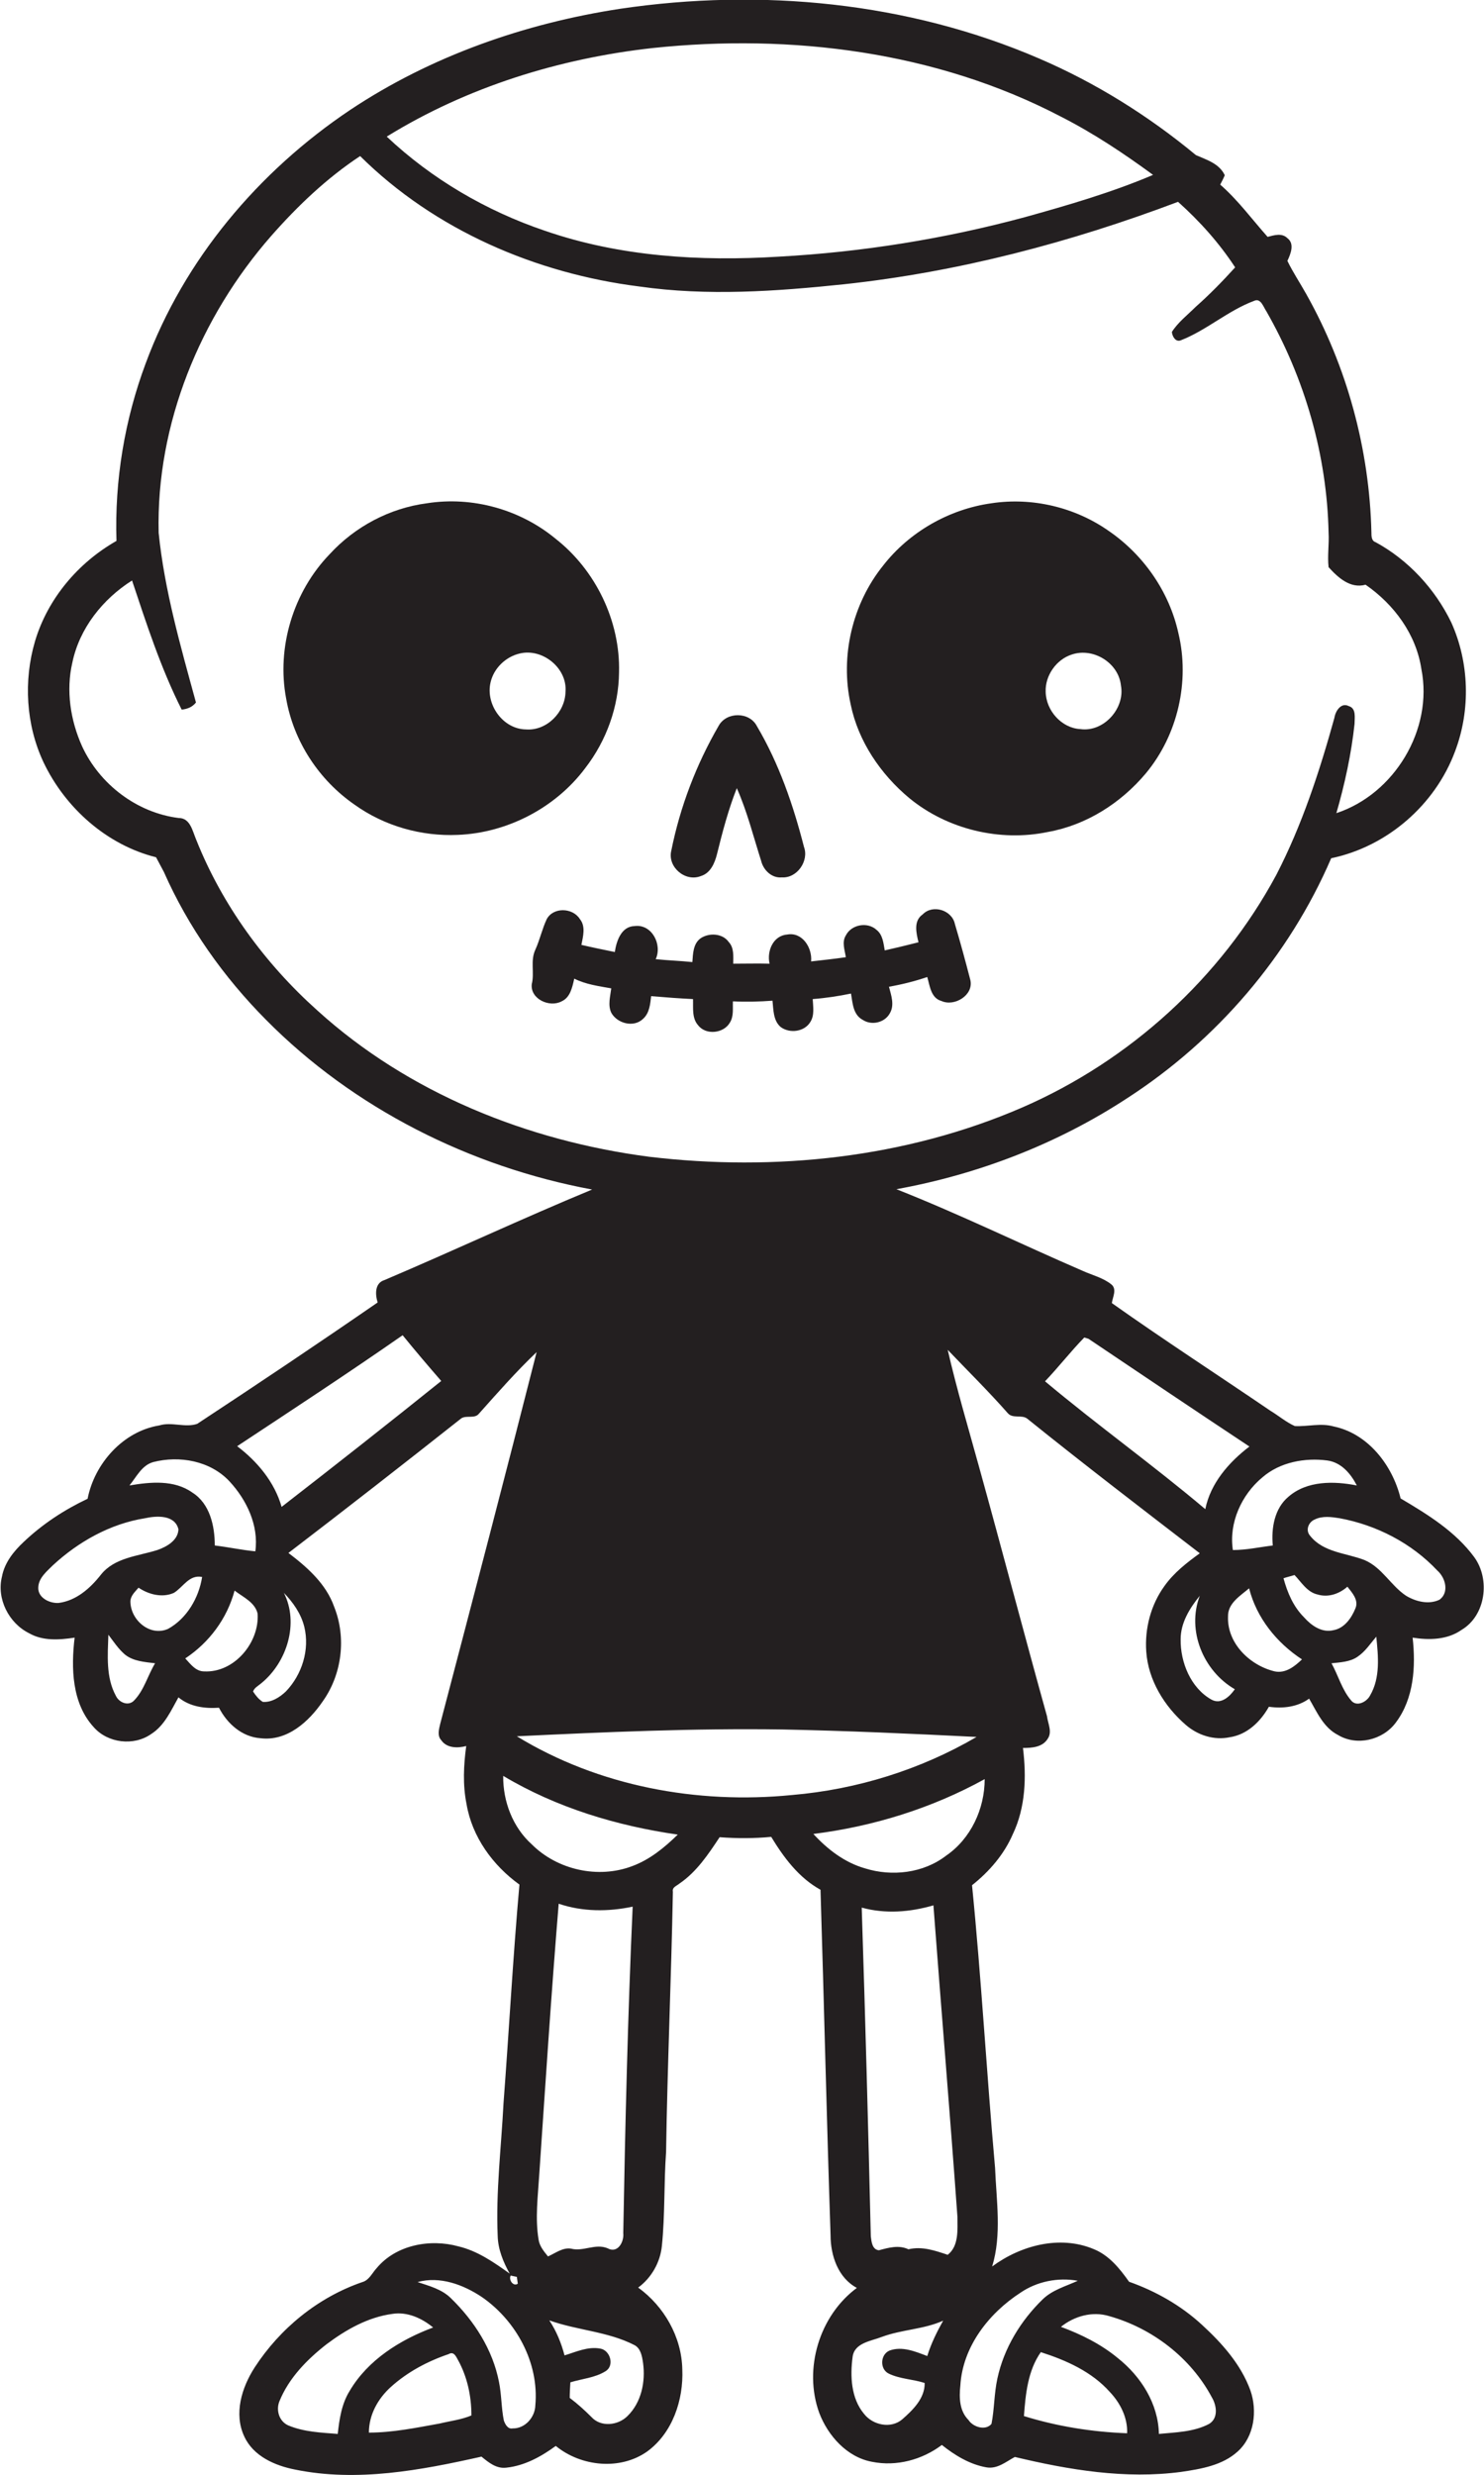
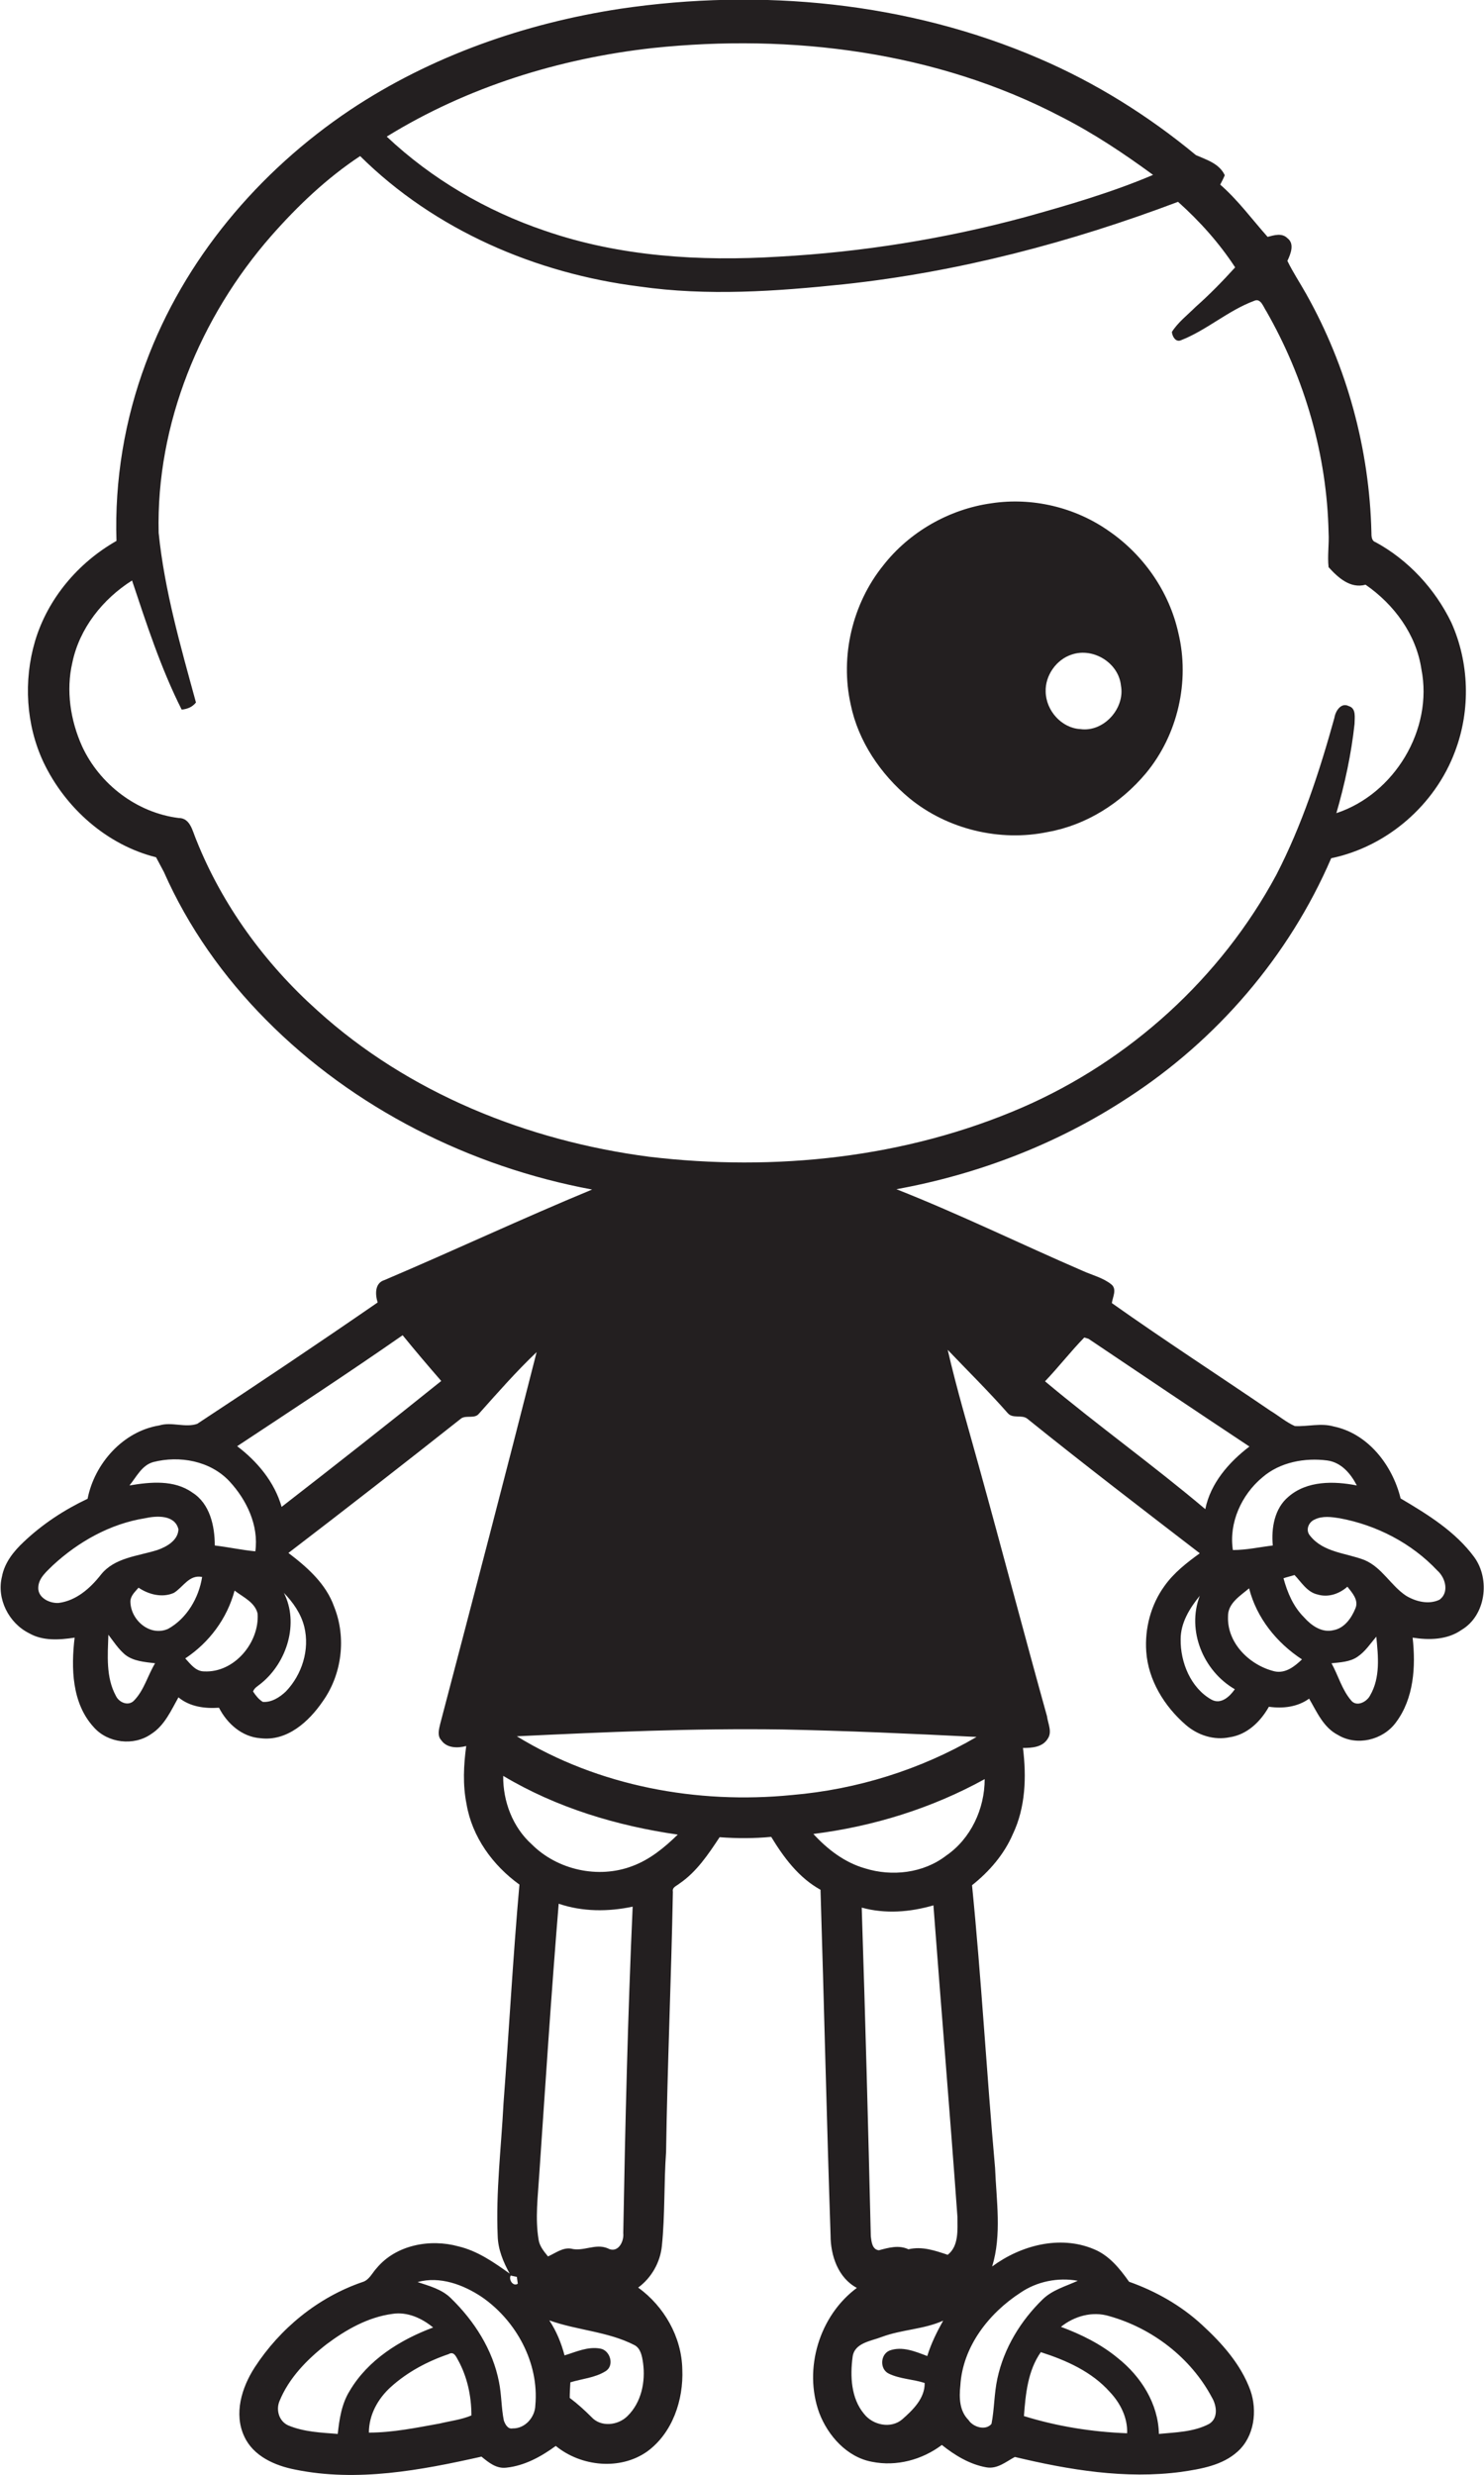
<svg xmlns="http://www.w3.org/2000/svg" version="1.1" id="Layer_1" x="0px" y="0px" viewBox="0 0 457.4 762.8" enable-background="new 0 0 457.4 762.8" xml:space="preserve">
  <g>
    <path fill="#231F20" d="M454.4,479.9c-5.8-7.9-14.4-13.2-22.7-18.1c-2.5-10.2-10-20-20.7-22.2c-3.9-1.1-8,0.1-11.9-0.1   c-2.7-1.2-5-3.2-7.5-4.7c-16.3-11.1-32.8-21.8-48.9-33.2c0.2-1.8,1.7-4.3-0.2-5.8c-2.5-2-5.8-2.8-8.7-4.1   c-19.2-8.3-38-17.5-57.5-25.2c25.3-4.6,49.7-14,71.2-28.1c27.5-17.8,49.8-43.7,62.8-73.9c17.3-3.6,32.1-16.5,38.2-33   c4.8-12.7,4.4-27.3-1.2-39.7c-5-10.3-13.2-19.2-23.3-24.7c-1.3-0.4-1.3-1.9-1.3-3c-0.6-25.6-7.5-51.1-20.1-73.5   c-1.9-3.4-4.1-6.7-5.8-10.2c1-2.1,2.3-5.3,0-7c-1.7-1.7-4.1-0.9-6.1-0.4c-4.8-5.4-9.1-11.3-14.6-16.1c0.5-1,1-1.9,1.4-2.9   c-1.7-3.6-5.5-4.7-8.9-6.2c-14.6-12.1-30.9-22.3-48.4-29.8c-40.4-17.4-85.7-21.7-129-15.3c-29.5,4.5-58.4,14.6-83.3,31.2   c-28.2,18.9-51.2,46.1-63,78.1c-6.5,17.4-9.6,36.1-9,54.7c-11.8,6.7-21.2,17.8-25.1,30.9c-3.6,12.2-2.8,25.8,2.6,37.3   c6.7,14.1,19.5,25.5,34.7,29.3c0.8,1.5,1.6,3,2.4,4.5c7.5,17,18.4,32.4,31.5,45.6c27,27.3,62.9,45.3,100.5,52.3   c-21.5,8.9-42.6,18.8-64,27.9c-3,0.9-2.9,4.4-2.1,6.9c-18.4,12.7-36.9,25.1-55.6,37.4c-3.7,1.3-7.9-0.7-11.7,0.5   c-11.2,1.8-20,11.8-22.1,22.6c-7.2,3.4-13.9,7.8-19.7,13.3c-3.1,2.9-5.9,6.4-6.7,10.7c-1.7,6.8,2.1,14.3,8.3,17.4   c4.3,2.5,9.4,2.1,14.1,1.4c-1.1,9.3-0.9,20.2,5.9,27.6c4.3,4.9,12.3,5.9,17.7,2.1c4.1-2.6,6.1-7.2,8.4-11.3   c3.5,2.9,8.1,3.5,12.5,3.2c2.5,4.9,7.1,9,12.8,9.4c8.2,1,14.9-5.1,19.2-11.4c5.9-8.3,7.3-19.6,3.5-29.1   c-2.5-7.1-8.3-12.2-14.1-16.6c17.9-13.7,35.6-27.5,53.3-41.5c1.6-1,4.1,0.2,5.4-1.4c5.8-6.5,11.5-13,17.8-19   c-9.7,38.2-19.7,76.4-29.7,114.5c-0.4,1.7-1,3.7,0.3,5.1c1.7,2.5,5.1,2.5,7.7,1.8c-0.8,5.9-1.1,12,0.1,17.9   c1.7,10.1,8.1,18.9,16.3,24.8c-2,22.4-3.2,44.9-4.9,67.3c-0.7,13.7-2.4,27.3-1.8,41c0.1,4.1,1.7,8,3.7,11.6   c-4.9-3.5-9.9-7-15.8-8.4c-8.7-2.4-19.2-0.5-25.2,6.7c-1.4,1.5-2.3,3.7-4.4,4.3C98,708,86.3,717.6,78.5,729.6   c-4,6.2-6.5,14.3-3.2,21.3c2.8,6.1,9.5,9,15.7,10.2c19.1,3.9,38.7,0.2,57.4-4c2.2,1.8,4.6,3.8,7.7,3.4c5.6-0.6,10.7-3.4,15.2-6.7   c7.8,6.4,19.9,7.6,28.2,1.7c7.8-5.7,11.2-15.9,10.8-25.3c-0.2-10-5.6-19.4-13.6-25.2c4.1-3,6.8-7.8,7.3-12.8c1-9.6,0.6-19.3,1.3-29   c0.4-26.7,1.6-53.5,2.1-80.2c-0.3-1.4,1.2-1.8,2-2.5c5.3-3.6,8.9-9,12.4-14.3c5.3,0.4,10.6,0.4,15.9-0.1   c3.9,6.4,8.5,12.6,15.2,16.3c1.1,35.5,1.9,71,3.1,106.5c0,6.2,2.3,13.1,8.1,16.2c-11.6,8.6-16.5,25-11.6,38.5   c2.7,7.1,8.6,13.7,16.3,15.1c7.5,1.5,15.4-0.6,21.5-5.2c4,3.2,8.6,6,13.7,6.9c3.4,0.6,6-1.7,8.8-3.2c16.7,4,34.1,6.9,51.3,4.6   c6.1-0.9,12.7-2,17.4-6.3c5.1-4.6,6.1-12.5,3.9-18.8c-2.9-8-8.7-14.5-14.9-20.2c-6.5-6-14.3-10.4-22.5-13.3   c-2.9-4.1-6.2-8.2-11-10.1c-10.4-4.3-22.4-1.1-31.2,5.4c3-9.8,1.3-20.3,0.9-30.4c-2.6-29-4.2-58.1-7.1-87.1   c5.3-4.2,9.9-9.5,12.6-15.8c3.9-8.2,4.2-17.6,3.1-26.5c2.7,0,6-0.2,7.6-2.8c1.5-2.1,0.1-4.7-0.2-7c-7.1-25.5-13.8-51.1-20.9-76.7   c-3.3-12-6.9-24-9.7-36.2c6.2,6.5,12.6,12.8,18.5,19.5c1.5,1.8,4.3,0.4,6,1.7c17.5,14.1,35.4,27.8,53.2,41.5c-4,2.9-8,6-10.9,10.1   c-4.2,5.8-6.1,13.1-5.6,20.2c0.6,8.8,5.6,16.9,12.2,22.6c3.7,3.2,8.7,4.8,13.5,3.8c5.4-0.8,9.5-4.8,12.1-9.4   c4.3,0.6,8.8,0.1,12.4-2.5c2.4,4.1,4.4,8.9,8.9,11.2c5.8,3.5,13.8,1.6,17.8-3.8c5.6-7.4,6.2-17.3,5.2-26.2   c5.1,0.8,10.7,0.7,15.1-2.4C457.9,497.9,459.4,486.8,454.4,479.9z M47.2,450.6c8.1-2.1,17.6-0.4,23.5,5.9c5.3,5.7,9.1,13.6,8,21.6   c-4.2-0.4-8.3-1.3-12.5-1.8c0-6-1.5-12.9-6.9-16.3c-5.6-4-12.9-3.3-19.4-2.2C42.1,455.1,43.7,451.6,47.2,450.6z M31.1,485.3   c-3.3,4.2-7.6,8-13,8.7c-2.8,0.2-6.5-1.6-6.3-4.8c0.1-2.9,2.6-4.9,4.5-6.8c7.9-7.3,17.7-12.8,28.4-14.5c3.6-0.8,9.2-1.1,10.3,3.4   c-0.1,3.4-3.6,5.4-6.5,6.4C42.5,479.6,35.3,480,31.1,485.3z M41.2,524.2c-1.8,1.7-4.6,0.4-5.5-1.6c-3.1-5.7-2.5-12.5-2.3-18.8   c1.6,2.1,3.1,4.4,5.1,6.1c2.6,2.1,6.1,2.3,9.3,2.7C45.5,516.4,44.4,521,41.2,524.2z M51.8,502c-5.7,2.5-11.7-2.9-11.6-8.6   c0.1-1.7,1.5-2.9,2.5-4.1c3.1,2.1,7.3,3.2,10.9,1.6c2.9-1.8,4.7-5.7,8.7-4.9C61.3,492.4,57.6,498.8,51.8,502z M62.9,515.1   c-2.6,0-4.2-2.3-5.8-4c7.4-4.9,12.9-12.3,15.2-20.9c2.6,2,6.3,3.6,7.1,7.1C80,506.2,72.2,515.6,62.9,515.1z M93.8,501.4   c1.7,7-0.7,14.7-5.7,19.9c-1.9,1.8-4.4,3.4-7.1,3.2c-1.3-0.8-2.2-2-3-3.2c0.4-1.2,1.7-1.8,2.6-2.6c7.9-6.5,11.6-18.5,6.9-27.8   C90.3,493.8,92.8,497.3,93.8,501.4z M86.8,464.4c-2.2-7.7-7.5-14-13.7-18.7c17.1-11.3,34.2-22.5,51-34.2c3.9,4.8,7.9,9.5,11.9,14.1   C119.7,438.7,103.3,451.6,86.8,464.4z M201.2,14.8c42.8-4.5,87.5,1.1,125.9,21.2c10,5.1,19.3,11.3,28.3,17.9   c-12.7,5.4-26.1,9.3-39.4,13c-24.8,6.7-50.3,10.8-76,12.2c-24.2,1.5-49,0-72.1-8c-18-6.1-34.8-15.9-48.7-29   C144,26.8,172.4,18,201.2,14.8z M97.8,311.4c-16.2-14.5-29.4-32.6-37.4-52.8c-1.1-2.6-1.8-6.5-5.3-6.5   c-12.9-1.6-24.4-10.4-29.8-22.1c-3.6-8-5-17.2-3-25.8c2.2-10.6,9.4-19.6,18.4-25.3c4.5,13.5,8.9,27.1,15.3,39.8   c1.8-0.2,3.3-0.8,4.4-2.2c-4.7-17.2-9.7-34.5-11.5-52.3c-0.8-33.5,12.8-66.5,34.7-91.5c8.1-9.2,17.1-17.8,27.4-24.6   c23,22.8,54.2,36.2,86.1,40.2c20.9,3,42.1,1.5,63.1-0.7c35.3-3.8,69.8-12.9,102.9-25.4c6.7,6,12.7,12.7,17.6,20.2   c-3.9,4.3-7.9,8.4-12.2,12.2c-2.5,2.5-5.4,4.7-7.3,7.7c0.1,1.3,1.1,3.2,2.7,2.6c8-3.1,14.6-9.2,22.7-12.2c2-0.9,2.8,1.9,3.7,3.2   c11.9,20.8,18.7,44.4,19.2,68.3c0.2,3.5-0.4,7.1,0,10.6c2.9,3.2,6.7,6.7,11.4,5.4c8.8,6.1,15.6,15.3,17.2,26   c3.7,18.6-8.3,38.5-26.2,44.4c2.6-9,4.6-18.2,5.6-27.5c0-1.9,0.6-4.8-1.8-5.5c-2.4-1.2-4.1,1.6-4.4,3.6   c-4.6,16.6-10,33.1-17.9,48.4c-17.1,31.8-45.2,57.3-78.3,71.7c-36,15.6-76.3,19.8-115,15.2C162.6,351.6,125.9,336.9,97.8,311.4z    M157.4,701.3c0.5,0.1,1.5,0.3,1.9,0.4c0.1,0.5,0.2,1.6,0.3,2.1C158.2,704.8,156.7,702.6,157.4,701.3z M107.8,736.8   c-2.5,4-3.2,8.7-3.7,13.3c-5.1-0.4-10.4-0.6-15.2-2.6c-2.8-1.2-3.9-4.6-2.8-7.4c2.9-7.2,8.5-12.9,14.5-17.6   c6-4.5,12.8-8.4,20.4-9.4c4.5-0.7,9,1.3,12.5,4.2C123.3,721.1,113.4,727.3,107.8,736.8z M135.5,746.9c-7.2,1.3-14.5,2.8-21.8,2.8   c0-5.5,2.8-10.5,6.8-14.1c5.1-4.6,11.3-7.9,17.8-10.1c1.5-0.9,2.2,0.6,2.8,1.7c2.9,5.2,4.2,11.2,4.2,17.2   C142.3,745.7,138.8,746.1,135.5,746.9z M165,741.3c-0.1,3.7-3.2,7.2-7,7.1c-1.5,0.3-2.3-1.3-2.7-2.4c-0.8-3.9-0.7-8-1.5-11.9   c-1.9-9.9-7.6-18.8-14.8-25.8c-2.8-2.8-6.7-3.8-10.3-5c6.9-1.9,14.1,0.8,19.8,4.6C159.1,715.2,166.2,728.2,165,741.3z M166,690.2   c-1.1-6.6-0.2-13.3,0.2-19.9c1.9-27.9,3.7-55.7,6-83.6c7.3,2.5,15.3,2.5,22.8,0.9c-1.5,33.5-2.3,67.1-2.9,100.6   c0.3,2.7-1.7,6.4-4.8,4.7c-3.8-1.6-7.5,1.1-11.3,0.1c-2.6-0.4-4.8,1.4-7.1,2.4C167.7,693.9,166.3,692.3,166,690.2z M198.2,728.2   c0.8,5.8-0.5,12.2-4.8,16.4c-2.9,2.9-8.2,3.5-11.1,0.3c-2.1-2.1-4.3-4.1-6.7-5.9c0-1.6,0.1-3.2,0.2-4.8c3.6-1.1,7.6-1.4,10.8-3.4   c2.9-1.7,1.5-6.5-1.6-7c-3.8-0.7-7.4,1-11,2.1c-1-3.8-2.5-7.5-4.7-10.8c8.6,3.1,18,3.4,26.2,7.6   C197.5,723.7,197.9,726.2,198.2,728.2z M194.9,575.1c-10.5,4-23.1,1.2-31-6.7c-5.9-5.3-8.9-13.3-8.8-21.1   c16.4,9.8,35,15.4,53.8,18.1C204.8,569.4,200.3,573.1,194.9,575.1z M285.8,726.1c-3.7-1.4-7.7-3.1-11.6-1.7   c-2.9,1.2-3.1,5.7-0.3,7.1c3.5,1.7,7.4,1.7,11.1,2.9c0.1,4.7-3.6,8.3-6.9,11.2c-3.5,3-9.1,1.8-11.8-1.7c-4-4.8-4.3-11.6-3.5-17.6   c0.6-4.3,5.7-4.8,9-6.1c6.2-2.3,12.9-2.3,18.9-5C288.8,718.6,287,722.2,285.8,726.1z M292.1,694.9c-3.9-1.3-7.9-2.7-12.1-1.7   c-3-1.4-6.1-0.5-9.1,0.3c-2.1-0.2-2.3-2.7-2.5-4.3c-0.8-33.8-1.7-67.5-2.8-101.3c7.3,2,14.9,1.4,22.1-0.7c2.4,32,5.1,64,7.4,96   C295.1,687.1,295.6,692.2,292.1,694.9z M347.4,749.9c-10.7-0.4-21.5-2.1-31.8-5.3c0.5-6.8,1.2-14,5.2-19.7   c7.8,2.5,15.7,6,21.3,12.3C345.3,740.6,347.6,745.1,347.4,749.9z M341.9,713.8c13.2,3.7,25.1,12.8,31.6,25c1.5,2.5,2.1,6.4-0.8,8.2   c-4.7,2.5-10.3,2.6-15.5,3.1c-0.2-9.3-5.5-17.7-12.7-23.4c-5.2-4.3-11.3-7.3-17.5-9.6C331.1,713.8,336.7,712.2,341.9,713.8z    M314.5,706.6c5.1-3.5,11.6-4.8,17.7-3.7c-3.7,1.7-7.8,2.8-10.8,5.7c-6.8,6.6-12,15.1-14,24.5c-1,4.6-0.9,9.3-1.8,13.9   c-1.8,2.2-5.7,1-7.1-1.2c-2.8-2.8-2.9-6.9-2.5-10.6C296.7,723.2,304.8,712.9,314.5,706.6z M303.5,548.3c0,9.2-4.3,18.4-11.9,23.6   c-7,5.4-16.7,6.5-25,3.9c-6.3-1.8-11.6-5.9-15.9-10.6C269.1,562.9,287.2,557.3,303.5,548.3z M301,535.3   c-17.3,10.1-36.9,16.2-56.9,17.9c-29.2,2.9-59.6-2.7-84.8-18.1c27.2-1.3,54.5-2.5,81.8-2.1C261.1,533.4,281,534.3,301,535.3z    M389.1,455.3c5.4-4.7,13.1-6.1,20-5.2c4.3,0.6,7.2,4,9.1,7.7c-7.1-1.4-15.4-1.5-21.1,3.5c-4.3,3.6-5.3,9.7-4.8,15   c-4.1,0.5-8.1,1.4-12.3,1.4C378.7,469.3,382.7,460.6,389.1,455.3z M322.1,425.7c4.2-4.4,7.9-9.2,12.1-13.5c0.3,0.1,1,0.3,1.3,0.4   c16.5,11.1,33,22.2,49.6,33.2c-6.3,4.8-12,11.3-13.6,19.3C355.4,451.5,338.2,439.2,322.1,425.7z M373.4,523.8   c-6.4-3.6-9.6-11.5-9.5-18.6c0-5.1,2.8-9.6,5.9-13.4c-4.1,10.7,1.1,23.2,10.8,28.8C379,522.9,376.3,525.4,373.4,523.8z    M392.9,515.1c-7.6-1.8-14.7-8.6-14.4-16.9c-0.1-4.1,3.8-6.4,6.5-8.7c2.3,9.1,8.5,16.8,16.3,21.9   C399.1,513.5,396.3,515.8,392.9,515.1z M401.9,498.4c-3.3-3.3-5.1-7.6-6.3-12c0.8-0.3,2.5-0.7,3.4-1c2.1,2.2,3.9,5.3,7.1,6   c3.3,1,6.7-0.2,9.2-2.4c1.5,1.9,3.5,4.1,2.5,6.6c-1.2,3-3.4,6.2-6.8,6.8C407.4,503.3,404.1,500.9,401.9,498.4z M422.3,522.5   c-1,2-4.2,3.7-5.9,1.5c-2.8-3.3-3.9-7.6-6-11.4c2.7-0.3,5.7-0.4,8-2c2.4-1.6,4-4.1,5.8-6.2C424.8,510.4,425.5,517,422.3,522.5z    M443.7,493c-3.3,1.6-7.3,0.6-10.3-1.2c-4.7-3.1-7.4-8.7-12.8-11c-5.6-2.2-12.7-2.3-16.8-7.5c-1.5-1.7-0.5-4.2,1.4-5   c2.4-1.2,5.2-0.8,7.7-0.4c11.4,2.1,22.2,7.7,30.1,16.1C445.6,486.3,446.7,490.8,443.7,493z" />
-     <path fill="#231F20" d="M180.4,236.7c6.5-8.4,10.3-18.9,10.4-29.5c0.4-15.8-7.2-31.5-19.6-41.2c-10.9-9-25.6-13.1-39.6-10.9   c-11.5,1.5-22.2,7.2-30,15.7c-11.2,11.6-16.4,28.7-13.4,44.5c2.3,13.2,10.1,25.1,21.1,32.7c9.2,6.6,20.6,9.8,31.8,9.3   C156.4,256.7,171.3,248.9,180.4,236.7z M174.3,213.2c-0.1,6.3-5.8,12.1-12.2,11.6c-7.1-0.1-12.5-7.7-10.9-14.5c1-4.4,4.7-7.9,9-8.9   C167.2,199.7,174.9,205.9,174.3,213.2z" />
    <path fill="#231F20" d="M280.3,246c11.7,9.6,27.9,13.5,42.7,10.4c11.8-2.1,22.5-8.9,30.2-18.1c9.8-11.8,13.6-28.3,10-43.2   c-2.8-12.7-10.7-24.1-21.5-31.5c-10.4-7.3-23.6-10.4-36.1-8.5c-13,1.8-25.3,8.8-33.4,19.2c-9.5,11.8-13.3,28-10,42.8   C264.5,228.4,271.4,238.6,280.3,246z M330.4,201.7c6.6-2.2,14.4,2.6,15.1,9.6c1.3,7-5.3,14.4-12.5,13.4   c-5.8-0.3-10.6-5.7-10.7-11.5C322.1,208.2,325.6,203.2,330.4,201.7z" />
-     <path fill="#231F20" d="M216,270c3-0.9,4.3-4,5-6.8c1.7-6.9,3.5-13.7,6.1-20.3c3.2,7.2,5.1,14.9,7.5,22.4c0.7,2.9,3.3,5.4,6.4,5.1   c4.7,0.3,8.4-5.1,6.8-9.4c-3.3-12.9-7.7-25.7-14.5-37.2c-2.3-4.5-9.4-4.5-11.8-0.1c-6.9,11.9-11.9,25-14.6,38.5   C205.7,267.2,211.2,271.9,216,270z" />
-     <path fill="#231F20" d="M213.6,307.9c0.1,2.7-0.4,5.9,1.6,8.1c2.4,3.1,7.9,2.5,9.8-0.9c1.2-2,0.8-4.3,0.9-6.5   c4.1,0.2,8.1,0.1,12.2-0.2c0.3,2.8,0.2,6.1,2.5,8.1c2.8,2.1,7.4,1.5,9.2-1.6c1.3-2.1,0.8-4.7,0.7-7c4-0.3,7.9-0.9,11.8-1.7   c0.5,2.9,0.6,6.5,3.6,8.1c2.7,1.8,6.7,0.9,8.3-1.9c1.6-2.6,0.5-5.6-0.2-8.3c4-0.7,8-1.7,11.8-3c0.8,2.7,1.1,6.5,4.4,7.4   c4,1.8,9.9-1.8,8.9-6.4c-1.5-5.8-3.1-11.7-4.8-17.4c-0.9-4.2-6.8-6.1-9.9-2.9c-2.9,2-2,5.7-1.3,8.6c-3.5,0.9-6.9,1.7-10.4,2.5   c-0.4-2.2-0.6-4.8-2.5-6.3c-2.8-2.6-7.8-1.7-9.5,1.7c-1.3,2.1-0.3,4.5,0,6.7c-3.5,0.5-7.1,0.9-10.7,1.3c0.4-4.2-2.7-9.1-7.3-8.3   c-4.4,0.3-6.4,5.1-5.5,9c-3.7-0.1-7.5,0-11.2,0c0-2.3,0.3-4.9-1.4-6.7c-1.9-2.7-6.1-2.9-8.7-1.1c-2.3,1.7-2.3,4.8-2.5,7.3   c-3.8-0.4-7.5-0.5-11.3-0.9c2.1-4.5-1.2-10.9-6.5-10.2c-4.1,0.1-5.6,4.6-6.1,8c-3.4-0.7-6.9-1.4-10.3-2.2c0.5-2.6,1.4-5.7-0.5-8   c-2.2-3.5-8.2-3.7-10.2,0.1c-1.4,3-2.1,6.3-3.5,9.4c-1.6,3.4-0.2,7.1-1.1,10.6c-0.5,4.6,5.5,7.3,9.2,5.3c2.7-1.2,3.3-4.4,3.9-7   c3.6,1.8,7.5,2.3,11.4,3c-0.3,2.5-1.1,5.1,0,7.5c1.8,3.3,6.9,4.7,9.8,1.9c2-1.8,2.2-4.5,2.5-7C205.4,307.4,209.5,307.7,213.6,307.9   z" />
  </g>
</svg>